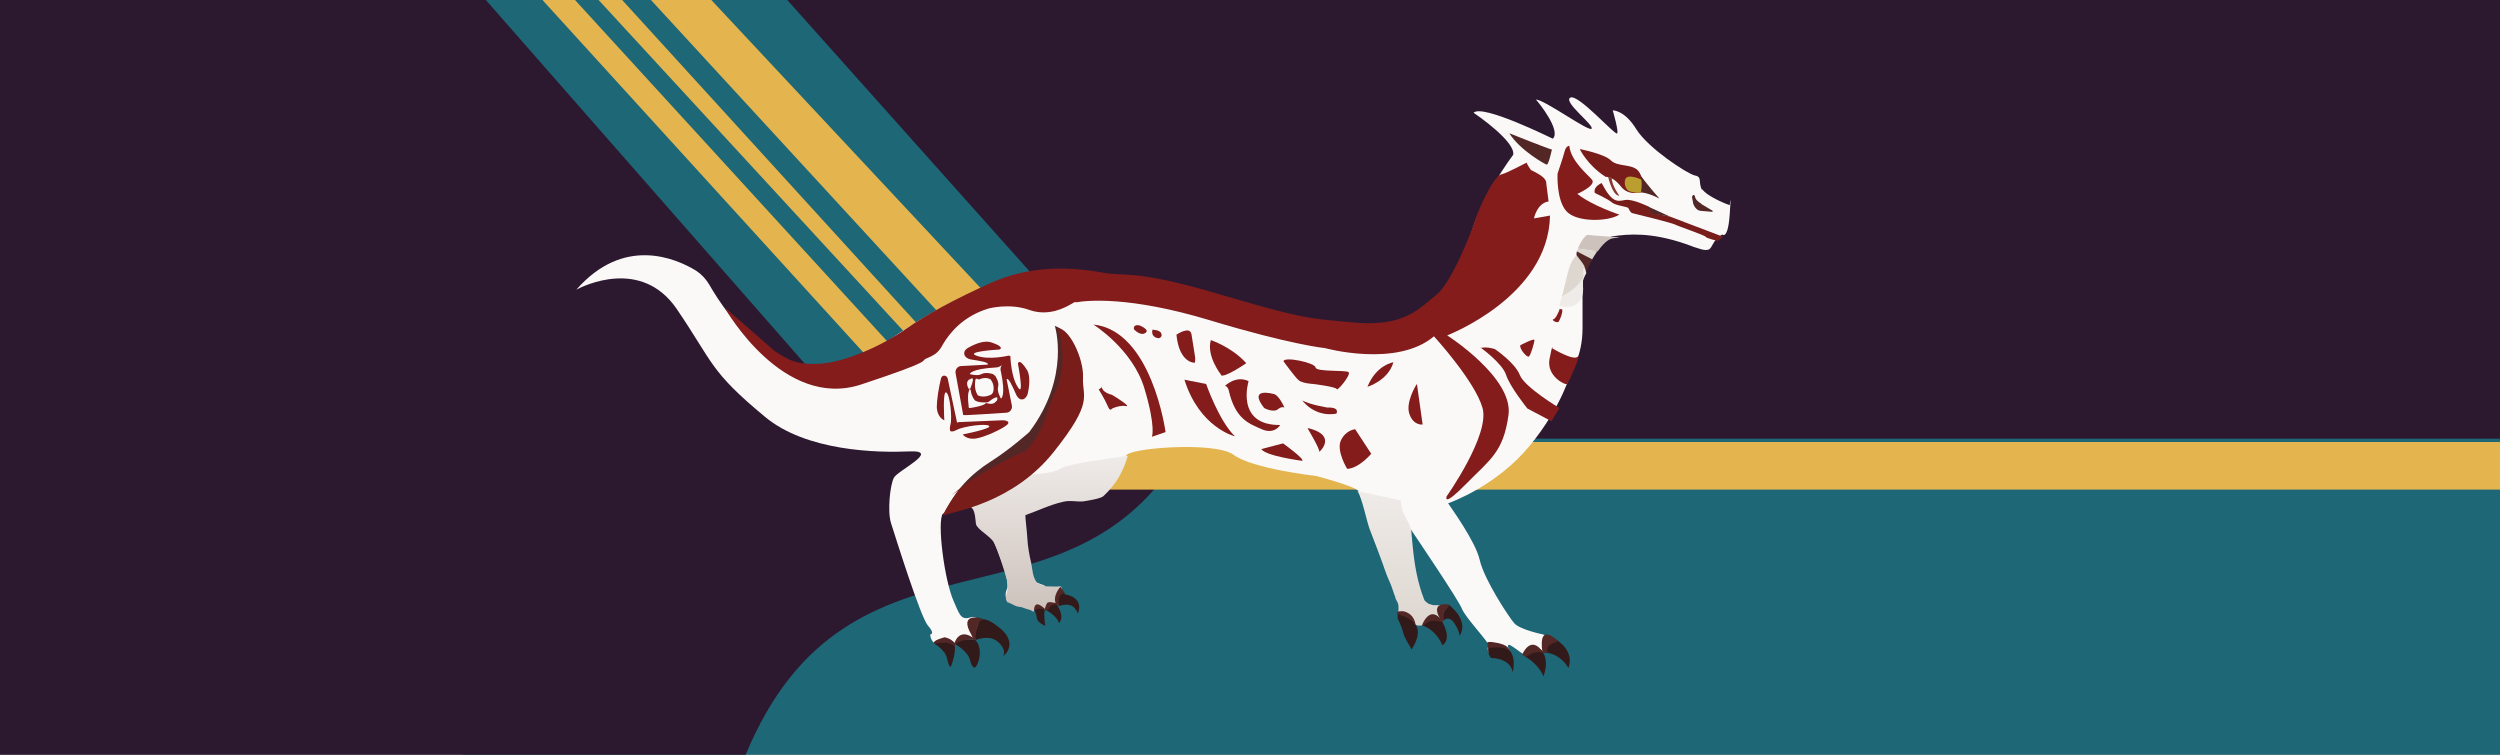
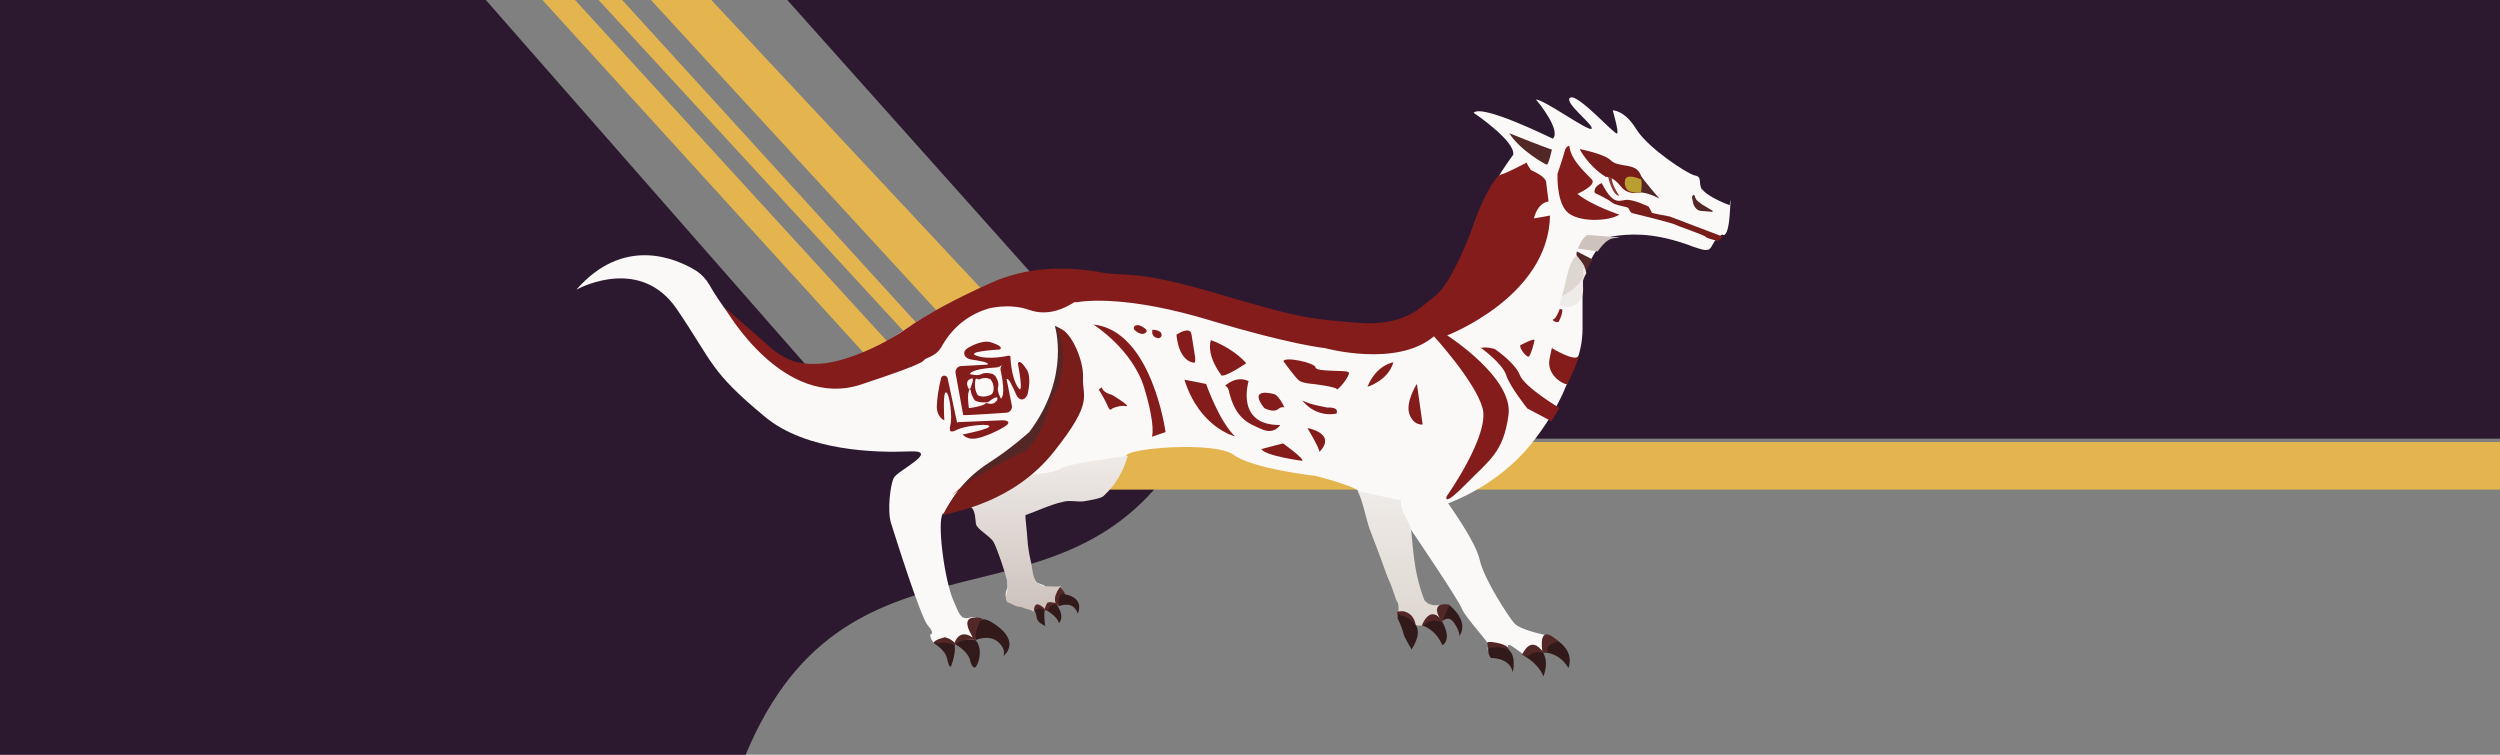
<svg xmlns="http://www.w3.org/2000/svg" version="1.1" viewBox="0 0 530 160">
  <rect x="0" y="0" width="530" height="160" fill="#808080" stroke="none" />
  <defs>
    <style>
      .st0 {
        fill: #cdc2bc;
      }

      .st1 {
        fill: #8a3732;
      }

      .st2 {
        fill: url(#linear-gradient1);
      }

      .st3 {
        fill: #2d192f;
      }

      .st4 {
        fill: #522726;
      }

      .st5 {
        fill: #e4b54e;
      }

      .st6 {
        fill: #791d1b;
      }

      .st7 {
        fill: #ded7d0;
      }

      .st8 {
        fill: #1d6777;
      }

      .st9 {
        fill: #6c771c;
      }

      .st10 {
        fill: #bb9e30;
      }

      .st11 {
        fill: none;
        stroke: #6c771c;
        stroke-miterlimit: 10;
        stroke-width: .5px;
      }

      .st12 {
        fill: #efebe8;
      }

      .st13 {
        fill: #331a1a;
      }

      .st14 {
        fill: #faf9f8;
      }

      .st15 {
        fill: #831c1b;
      }

      .st16 {
        fill: url(#linear-gradient);
      }
    </style>
    <linearGradient id="linear-gradient" x1="297.5" y1="132.8" x2="297.5" y2="104.1" gradientUnits="userSpaceOnUse">
      <stop offset="0" stop-color="#ded7d0" />
      <stop offset="1" stop-color="#efebe8" />
    </linearGradient>
    <linearGradient id="linear-gradient1" x1="222.4" y1="129.7" x2="222.4" y2="96.7" gradientUnits="userSpaceOnUse">
      <stop offset="0" stop-color="#cdc2bc" />
      <stop offset="1" stop-color="#efebe8" />
    </linearGradient>
  </defs>
  <g id="Layer_1">
    <g id="Background">
-       <rect class="st8" x="98.1" width="431.9" height="160" />
      <path id="Purple" class="st3" d="M166.9,0l78.4,87.8h-65.3L103,0H0v160l158,.2c22.2-53.8,69.7-22.1,94.1-67.2h277.9V0H166.9Z" />
      <polyline id="Gold_Line" class="st5" points="150.8 0 138 0 224.1 93.6 217.2 93.6 131.9 0 126.9 0 213.1 93.6 207.7 93.8 121.9 0 115 0 209.5 103.8 531 103.8 531 93.7 238.4 93.7" />
    </g>
  </g>
  <g id="Layer_3">
    <g>
      <path class="st14" d="M303.9,128.4c.6,0,1.1-.1,1.1-.1,0,0-.4,0-1.1.1Z" />
      <path class="st14" d="M360.9,40.4c-1-1.7.1-2.9-1.6-3.2-1.7-.4-9.9-5.8-12.4-9.8-2.5-4.1-5-4-5-4,0,0,1.4,4.8.9,4.9-.6.2-8.3-8.5-9.9-7.6s5.2,5.9,4.5,6.6c-.7.6-10-6.2-11.8-6.2s0,0,0,0c.6.6,5.4,6.6,3.6,8.3s0,0,0,0c-.3-.1-14.9-7.4-16.8-5.5s0,0,0,0c.6.4,8.9,6.1,8.4,8.9h0s-7.4,9.9-9.1,17.5c-1.6,7.6-8.6,15-8.7,15s0,0,0,0c0,0-1.6,9.2-39.9-.4-38.4-9.7-42.5-6.1-42.5-6.1,0,0-11.6-1.7-33.9,14.6-19.2,14-32.8-6.9-36.3-13-.7-1.2-1.6-2.2-2.8-3-4.4-2.7-15.4-7.4-25.4,4s0,0,0,0c1.5-.8,13.7-6.8,21.2,4,7.9,11.6,7,13.2,18.7,22.9,8.8,7.4,23.9,7.7,30.7,7.4s-2.6,4.1-3.3,5.6c-.8,1.5-1.4,7.1-.6,9.6.8,2.5,6.2,19.8,7.8,21.7,1.7,1.9.5,1.9.5,1.9,0,0,0,2.1,2.1,2.2,1.4,0,.7,1.1,1,1.7.3.6,1.5-1.7,1.5-2s0,0,0,0l4.5-1.2s3.1-1,4.8.3c1.7,1.3,1.7,1.3-1-2.4,0,0,.8-.8-2.8-.4s0,0,0,0c0-.3.4-2.4-1.6-1.8-2.1.7-2.4-1-3.5-3.4-2-4.4-3.6-17.1-2.3-18.6h0s3.6-2,5.8-1.6c.1,0,.2,0,.4,0,.3.3,1.2,1.4,1,3.7s0,0,0,0c.3.3,3.1,2.7,3.6,3.8.5,1.2,3.6,8.5,2.8,10-.7,1.5,0,2.4,0,2.4,0,0,0,0,0,0,0,0,1.5,1.2,2.6,1.2,1,0,5.8-4.1,5.3-4.3-.6-.2-2.2-.7-2.4-1.2-.3-.6-1.1-5.2-1.3-7.2-.1-2-.6-6.7-.6-6.8s0,0,0,0c.2,0,8.2-3.4,10.2-2.9,2.1.5,6.2-1,6.2-1,0,0,0,0,0,0,0,0,5.3-6.6,5.2-8.3s18.8-3.2,22.8-.3c4,3,17.5,4.5,17.5,4.5,0,0,7.7,2,8.9,3.1,1.1,1.2,2.1,6.8,3.2,9.8,1.1,2.9,5.1,13.2,5.3,13.4s1.4,1.1,1.2,1.5,0,0,0,0c1.4-.2,4.6-.5,6.2-.6-.7,0-1.6,0-2.1-.4-1-.7-3.5-14.9-2.7-15.6,0,0,0,0,0,0,1.5,2.2,10.2,15.1,10.9,16.9.7,1.9,6.1,7.5,5.7,7.9-.4.4-.2,2,.8,2.1.9.1.5,0,2-.2,1.6-.1,2,.6,1.4-1.3-.7-2.3,2.2,1,4.8,2.1,0,0,3.3.7,2.5-1.2-.4-.8.6-.7,1.8-.2s2.5-1.5,1.1-2.3,0,0-.1,0c0,0,.2-.3-1.2-.8-1.4-.5-1.6-.6-1.6-.6,0,0,0,0,0,0,0,0-4.9-1-6.1-2.4s-6.4-9.3-7.3-13.4c-.9-4-6.4-11.5-6.7-12s0,0,0,0c.6-.2,10.3-3.7,17.3-12.2s8.8-15.8,8.8-15.8c0,0,2.4-3.2,2.4-9.1v-10.6h0c0-.1,3.1-8.4,6.4-8.9s8.1-.9,15.4,1.6c0,0,3.6,1.4,4.3,1.3.7-.1.8.2,1.8-1.7.4-.6.9-1.1.9-1.1,0,0,.6-.3.8-.5,0,0,1.2,1.3,1.6-4.2s0-2,0-2c-.1,0-4.9-1.8-5.9-3.5Z" />
-       <path class="st14" d="M297.1,129.2c.3,0,.4,0,.5-.1-.5,0-.7.1-.5.1Z" />
    </g>
    <path class="st4" d="M222.1,128.5" />
    <path class="st16" d="M307.3,128.4c-.7-.3-2.1,0-3.2-.1-.9,0-1.4-.4-1.5-.5l-.3-.2s-.2-.3-.3-.3c-1.5-3.8-2.1-7.4-2.5-11.4-.4-4-.2-3.3-.7-4.7l-1.3-2.5s-.6-1.2-.5-2.6c-3-.6-6.3-1.4-9.2-2,0,0,0,0,0,0,1,1.7,1.8,5.8,2.5,7.9,1.2,3.1,2.4,6.2,3.5,9.4.4,1.2,1,2.2,1.4,3.5.2.6.4,1.2.6,1.7,0,.4.5,1,.6,1.4.2.9,0,2.1,0,2.1.1.3,1.1-.5,1.8,0s.9,2.8,3.1,2.5,1.3-1.4,2-1.5c1.1-.2,2.4.8,2.4.8,0,0,0-1.6.4-2.3s1.2-1.2,1.2-1.2Z" />
    <path class="st2" d="M224.8,99.4c-1.6.8-4.2,1.1-6.5,1.2-2.9,2.6-6.8,5-12.4,6.8v.2c.9.5.9,3,1,3.5.3,1.2,3,2.5,3.8,3.9.8,1.5,2.4,6.4,2.8,8.1,0,.3.1,1.6.1,1.8,0,.6-.8,1.9,0,2.8.3,0,1.1.5,1.8.8l.9.2h.2c1.8.7,1.7.4,2.6,1,0,0,.8-1.3.9-1.4l1.7.9,2.4-1.1v-2.5c.1,0,1.1-.7,1.1-.7-.3-.3-.1-.7-.5-.6s-2.3,0-2.8,0c-.6,0-2-.7-2-.7-1-1.2-1-2.8-1.3-4.3-.4-1.7-.7-3.4-.8-5.1,0-.8-.5-4.7-.4-5,2.6-.9,5.2-2.2,7.9-2.8,1.5-.4,2.8,0,4.3-.1,1.3-.2,3.7-.6,4.3-1.1,2.9-2.7,4.3-5.5,5.2-8.6-4.8.8-11.9,1.5-14.2,2.7Z" />
    <g>
      <path class="st13" d="M296.3,129.8v1.3s.9,1.8,1.2,3.1,1.8,3.3,1.7,3.5,2.3-3,1-5.1-.9-1.7-.9-1.7c0,0-2-1.5-3.1-1.1Z" />
      <path class="st13" d="M301.5,132.6s2.7.6,4.3,4.2c0,0,2.1-1.1,0-4.9s-4.2.7-4.2.7Z" />
      <path class="st13" d="M307.3,128.2s-1.6,1.6-1.5,2.5l.2.9s1.1-1.3,2.3.5,1.1,2.7,1.1,2.7c0,0,2.3-2.7-2-6.4" />
      <path class="st13" d="M315.6,136.8s-.5,1.6.5,2.7c0,0,4-.1,4.6,3,0,0,1-3.8-1.3-5.1s-3.8-.6-3.8-.6Z" />
      <path class="st13" d="M323.3,139.2c-.1-.1,2.8,1.4,3.9,4.2,0,0,1.5-3.3-.5-5.7,0,0-3.6.1-3.4,1.5Z" />
      <path class="st13" d="M328.6,135.7l-1.1,2-.4.6s3.3-.2,5.4,3.3c0,0,1.6-3.3-2.6-6,0,0-1-.6-1.9-.7" />
      <path class="st13" d="M198,136.4s2.4,1.3,2.8,3.3.8,1.6.8,1.6c0,0,1.4-3.4.6-5.2,0,0-2.8-1.5-4.2.3Z" />
      <path class="st13" d="M207.8,131.4s-1.4,2.6-1.1,3.7.1.6.1.6c0,0,2.9-1.3,4.8.4s1.1,3,1.1,3c0,0,3-2.2-.1-5.4,0,0-3.5-3.3-4.8-2.2Z" />
      <path class="st13" d="M202.9,136l-.5.5s3,1.6,3.3,3.7c0,0,.4,1.5,1,1.3s1.9-3.9.1-5.8c0,0-4.1-.5-3.9.4Z" />
      <path class="st13" d="M225.1,125l-1.1,2.7.5.8s2.2-.9,3.3.4c0,0,.6.7.7,1.2,0,0,1.6-3.3-2.7-4.1l-.8-.9Z" />
      <path class="st13" d="M220.1,128.9l-.8.5s.4.6.5,1.6,1.8,1.7,1.8,1.7c0,0-.4-2.3-.1-3.4l-1.1-.6" />
      <path class="st13" d="M222.4,128.1l-.9,1.1s2.5,1.2,3,2.9c0,0,1-.9.2-2.7s-1.1-1.6-1.1-1.6h-1.7" />
    </g>
    <path class="st15" d="M153.8,65.5s12.2,21.5,28.8,16,12-4.8,14-5.6,2.6-1.6,3.3-2.9c1.4-2.4,4.3-6,9.7-7.6,0,0,4.4-1.2,8.6.3s7.8-.6,9-1.3.6-.3.9-.3c2.2-.4,11.2-1.4,28.4,3.8s24.4,5.9,24.4,5.9c0,0,15.2,4.2,23.1-2.5s0,0,0,0c0,0,8.7,9.5,10.3,15.2s-7.6,18.7-7.6,18.7c0,0-1,2.6,4.1-2.6s7.9-6.7,9-14.6-13-16.9-13-16.9c0,0,21.5-8.2,21.8-25.4l-3.4.6s.6-3.2,3.1-3.6l-.5-3.9s.2-.9-1.8-2-1.4-.7-1.4-.7c0,0-1-1.4-.9-1.6s-3.9,2.1-5.5,2.5-4.8,7.5-5.4,9.5-5,13.5-8.4,16.1-6.4,6.7-17,5.8-11.8-1-29.5-6.2-19.4-3.5-24.1-4.4c-8.1-1.5-16.3-1.2-23.8,2.2s-13.2,6.4-18.2,9.9-12.8,6.9-17.9,7.2-6.8-.8-9.7-2.7l-10.3-9Z" />
    <path class="st15" d="M313.9,73.7s4.6,3.3,5.4,5.8,4.5,7.1,4.5,7.1l5.1,2.7,1.7-2.8s-7.4-4.4-8.4-7-5.3-5.5-5.3-5.5c0,0-1.8-.6-3.1-.2Z" />
    <path class="st15" d="M329,73.8s4.6,2.8,5.5,1.8-1.9,5.5-2.3,5.8-4.4-1.7-3.7-5.3.6-2.3.6-2.3Z" />
    <path class="st15" d="M322.3,73.2s3-1.6,3-1.1-.8,3.3-1.2,3.5-2-1.6-1.8-2.4Z" />
    <path class="st15" d="M330.6,65.5s0,0,0,.2c-.2.5-.8,1.9-1.3,2s.9,1,1.2.4.8-1.7.7-2.5" />
    <path class="st4" d="M320.1,28.3s8.5,3.4,8.9,3.4c0,0-.7,3.3-1.1,3.2s-5.6-3-7.9-6.6Z" />
    <path class="st9" d="M321.1,29.7" />
    <path class="st15" d="M332.7,30.9s-.7,0-1,1.2-1.5,4.7-1.5,4.7c0,0-.3,5.6,1.9,8s8.9,2.2,11.2.7c0,0-5.8-1.9-8.9-4.4,0,0,4.1-1.8,3.1-3s-4.4-3.9-4.8-7.1Z" />
    <path class="st6" d="M339.6,38.8s-1.9.7-1.5,2.1c0,0,2.8,1.3,3.6,2s3.3.9,3.5,1.2.4,1,.9,1.1,8.5,2.1,9,2.4,6.4,2.3,6.5,2.6,2.6.9,2.6.9l1.1-.9-11.3-4.3s-3.8-.7-3.8-.8-.7-1.3-.7-1.3c0,0-3.4-1.7-5-1.4s-2.7.7-4.9-3.5Z" />
    <path class="st9" d="M368.9,47.9" />
    <path class="st4" d="M347.7,40.8s1.4-.1,4.1,1.3c0,0-3.2-3.6-4.3-5.4v4.1Z" />
    <path class="st6" d="M334.9,31.6s1.6,3.4,5.5,5.9c0,0,1.5-.2,3.2,2s4.3,1.2,4.3,1.2c0,0,.7-3.2-.7-4.6s-4.3-.7-5.7-2.1-6.6-2.4-6.6-2.4Z" />
    <path class="st11" d="M343.3,41.5" />
    <path class="st1" d="M340.9,37.4s.9,4.1,2.4,4.1c0,0-1.6-2.2-1.6-3.7l-.9-.4Z" />
-     <polygon class="st4" points="349.2 43.7 350.2 45.3 354 45.9 349.2 43.7" />
    <path class="st10" d="M347.8,38s-3-1.4-3.3.2.8,2.3.8,2.3c0,0,1.9.7,2.6.2,0,0,.3-1.8,0-2.7Z" />
    <path class="st4" d="M223.6,69s3.5,10.8-5.4,22.6c0,0-4,3.6-8.1,6.2s-7.6,6-10.1,11.4c0,0,3.9-.9,12.4-4.7s12.9-11.9,12.9-11.9c0,0,5.3-10.3,3.4-16.6s-5.1-6.9-5.1-6.9Z" />
    <path class="st4" d="M228.1,96.9" />
    <path class="st15" d="M232.9,82.5s1.3,2.1,1.9,3.5.7.7,1.2.5c.8-.3,1.9-.6,2.7-.4,1.2.2-2.1-1.9-2.8-2.3s-.2,0-.2-.1c-.4-.1-2-.6-2.1-1.6l-.7.5Z" />
    <path class="st15" d="M231.8,68.8s8.3,5.2,10.8,13.5,1.6,10.3,1.6,10.3l2.9-1s-2.9-21.5-15.3-22.8Z" />
    <path class="st15" d="M240.4,69.8s1.3,1.5,2.4.8-1.2-1.6-1.2-1.6c0,0-1.4-.4-1.2.8Z" />
    <path class="st15" d="M244.3,69.9s1.6,0,1.9.8-.5,1-.5,1c0,0-1.7,0-1.4-1.7Z" />
    <path class="st15" d="M249.5,70.9s2.8-1.9,3.1,0,.6,3.8.7,4.4c.2.9,0,1.6,0,1.6,0,0-3.3.2-3.9-6Z" />
    <path class="st15" d="M251.1,80.5l4.6.9s2.7,7.8,6.1,11.1c0,0-7.5-1.8-10.7-12Z" />
    <path class="st15" d="M258.9,79.5s-3.2-4-2.2-7.4c0,0,4.5,1.5,7.5,4.9,0,0-4.8,3.3-5.4,2.5Z" />
    <path class="st15" d="M259.7,81.8s2.3-2.3,5-1c0,0-2.9,9.4,6.7,9.3,0,0-1.2,2.1-3.9.9s-5.6-2.1-7-8.2c0,0-.2-1-.9-1Z" />
    <path class="st15" d="M269.9,83.5s-5.4-1.5-1.9,3c0,0,2,1.1,3,.2,0,0,.7-.6,1.3-.3,0,0-1.2-2.8-2.4-2.9Z" />
    <path class="st15" d="M276.1,97.7s-7.8-1-8.7-2.5l4.6-1.2s4.5,3.2,4.1,3.7Z" />
    <path class="st15" d="M277.2,90.8s2.6,4.3,2.5,5c0,0,3.9-3.4-2.2-5" />
    <path class="st15" d="M276.1,84.9s2.5,3.6,7.2,2.8c0,0,.9-1.4-1.9-1.3,0,0-3.7-.6-5.3-1.5Z" />
    <path class="st15" d="M272.1,76.6s2.4,3.3,3.2,4,3.1.8,3.1.8c0,0,4.9.6,5,1.1s3.1-3.1,2.5-3.6-6.9,0-7-1-6.7-2.4-6.8-1.3Z" />
    <path class="st15" d="M295.4,76.8s-3.6.5-5.5,5.2c0,0,4.4-1.3,5.5-5.2Z" />
-     <path class="st15" d="M287.3,91l3.4,5.2s-2.6,3.1-5.1,3.2c0,0-2.4-3.9-1.3-6.1s3-2.3,3-2.3Z" />
    <path class="st15" d="M300.4,81.5l1.2,8.5s-1.9.3-2.8-2.2,1.5-6.3,1.5-6.3Z" />
    <path class="st4" d="M198.1,136.4h.6c0,0,2.4-.6,3.7.6,0,0,.3-1.3-2.1-1.9,0,0-2.6.6-2.3,1.3Z" />
    <path class="st4" d="M208.2,131.1s-5.2-1.5-2.2,3.6c0,0,.4,1.2.8,1,0,0-.1-3.2,1.4-4.5Z" />
    <path class="st4" d="M202.2,136.8s.9-4.3,4.6-1.2c0,0-3.2-.3-4.5,1.2" />
    <path class="st4" d="M219.2,129.6s.5-1.1,2.6-.2c0,0-2.6-3-2.6.2Z" />
    <path class="st4" d="M224.8,124.4s-1.8,2-.9,3.7l.7.4s-.8-2.7,1.2-2.7" />
    <path class="st4" d="M222.3,129.2s.3-1.3,1.9-1c0,0-1.9-1.2-2.4,0-.8,1.8.5,1,.5,1Z" />
    <path class="st4" d="M296.3,130.1l1.1.5s1.4.2,2.7,1.9c0,0-.1-2.3-2.5-2.9,0,0-1.7-.2-1.4.5Z" />
-     <path class="st4" d="M307.3,128.2s-4.7-1.1-1.6,3.7c0,0,.4-.3.4-.8,0-1.9-.5-.7,1.2-2.8Z" />
+     <path class="st4" d="M307.3,128.2s-4.7-1.1-1.6,3.7Z" />
    <path class="st4" d="M301.5,132.6c-.3.3,1.8-5,4.2-.7,0,0-2.4-1-3.9.7" />
    <path class="st4" d="M315.3,136.4l.2,1s3.1-.6,4.4.5c0,0,.3-.9-2-1.5,0,0-2.9-.7-2.6,0Z" />
    <path class="st4" d="M330.3,135.9s-4.3-4.4-3.3,2.4c0,0,.4.2.9,0s-.9-1.4,2.4-2.3Z" />
    <path class="st4" d="M322.7,138.8s1.8-4.5,4.5-.4c0,0-1.8-.7-3.6.9" />
    <path class="st6" d="M223.8,82.7c-1.7,4.1-2.6,8.9-5.8,12.3s-.5.4-.8.6c-1.9.9-9.5,4.6-13.5,7.8s-.4.4-.5.6c-.6.8-3.8,5.4-3.1,5.2,2.4-.8,14.7-2.6,23.3-13.4s6-11.6,6.2-15.7-3-10.7-5.4-10.5c0,0,2.6,6.3-.3,13.2Z" />
    <path class="st4" d="M256.4,199.1" />
    <g>
      <path class="st15" d="M213.9,75.4h-.1s-4.2,1-6.8,0c-2.5-.9,4.9-1.3,4.9-1.3,0,0,1.3-.5-1.7-1.5-1.4-.5-3.3.2-4.9,1.1s-.8,2.3.5,2.5c1.9.3,3.9.6,3.6,1.1l-5.6.3c-.8,0-1.4.8-1.2,1.6l1.6,8.8h.2c0,.1,8.9-.5,8.9-.5.8,0,1.4-.8,1.2-1.6l-1.1-5.5c.4-.4,1.2,1.4,2,3.2s2.2,1.1,2.5-.2.6-3.8-.2-5c-1.7-2.7-1.9-1.3-1.9-1.3,0,0,1.4,7.3,0,5-1.5-2.2-1.6-6.6-1.6-6.6h0M211.2,85c-.4.7-1.2.7-1.9.5s-.2,0-.4.1c-.9.6-3.3.9-3.3.9h-.2c0-.1-.4-2.6,0-3.6s0-.4,0-.4c-.4-.7-.6-1.5,0-2s0,0,.1,0c1.3-1,.6.8.3,1.6s-.1.4,0,.6c0,.5.3,1.5.9,2.2h0c.9.5,1.9.4,2.4.4s.4-.1.6-.2c.6-.5,2.3-1.6,1.6-.1,0,0,0,0,0,.1ZM207.4,80.5c.5-.2,1.2-.5,2-.3s.3.1.4.2h.2c.1.2.2.3.3.5.4.7.4,1.5.3,2s-.4.8-.8.9c-1.5.6-2.5,0-2.5,0h0s-.7-.9-.6-2.5.3-.8.7-1ZM212.4,77.4s0,0,0-.1c0,0,0,0,0,.1-.5.7-.2,1.4-.2,1.4,1.1,5.3,0,5.7,0,5.7,0,0-.9-1.5-.6-2.5.3-1-.6-2.3-.6-2.3l-.5-.4s-1.5-.5-2.4,0c-.9.5-2.5,0-2.5,0,0,0,.1-1.1,5.6-1.4,0,0,.7,0,1.3-.6Z" />
      <path class="st15" d="M203.1,89.6h-.2c0-.1-2-9.4-2-9.4-.2-.7-1.2-.8-1.4,0-.5,2-.9,4.6-.9,6.1.1,2.3,1.6,2.8,1.6,2.8,0,0-.4-6.3.4-5.9s1.3,5.4.9,6.8c-.3,1.2,0,1.4,0,1.4,0,0,.3.3,1.4-.3,1.3-.7,6.2-1.4,6.8-.8.6.6-5.6,1.8-5.6,1.8,0,0,.9,1.3,3.1.8,1.5-.3,3.9-1.3,5.7-2.4s.4-1.4-.4-1.4l-9.5.4Z" />
    </g>
    <path class="st4" d="M360.7,43.2c-.8-.5-1.3-.9-1.4-1.7-.4-.5-.6.3-.6.3l.2,1c0,.5.6,1.8,1.6,1.9l2.4.2c0,0,.3,0,.2-.2-1-.6-2-1.2-2.5-1.5Z" />
  </g>
  <g id="Neck">
    <path class="st0" d="M343.4,50.3s0,0,0,0h-.1c-.7,0-6.8-.5-6.8-.5-1.1.6-2,2.9-2,2.9l4.2.6c1-1.4,2.1-2.6,3.3-2.8.4,0,.9-.1,1.4-.2Z" />
    <g>
      <path class="st7" d="M334.3,53.5s0,0,0,0c0,0,0,0,0,0,0,0,0,0,0,0Z" />
      <path class="st7" d="M334.3,53.6c0,0,0,0,0-.1,0,0,0,.1,0,.1Z" />
-       <path class="st7" d="M338.7,53.3l-4.2-.6s-.2.6-.3.8c0,0,2.1.7,3.2,1.7.4-.7.8-1.3,1.2-1.9Z" />
    </g>
    <path class="st4" d="M334.3,53.3s-.2.7,0,1c.1.3,1.4,2.3,1.9,3.5.3-.8.8-1.8,1.4-2.8l-3.3-1.7Z" />
    <path class="st12" d="M336,56.7h-.6s-1.2-.1-1.3,0c0,.1-2.5,5.4-2.5,5.4l-.4.6s-.5,1.6-.6,2,5.4,1.5,5-4c0,0,0,0,0,0v-1.2s.2-.7.7-1.6c-.1-.5-.3-1.1-.3-1.1Z" />
    <path class="st7" d="M334.3,54.1s-1.2.6-2,4-1.1,4.6-1.2,4.7,3.2-1.6,4-3.3c0,0,.7-.5.6-1s-.2-1.7.2-1.8-1.7-2.6-1.7-2.6Z" />
  </g>
</svg>